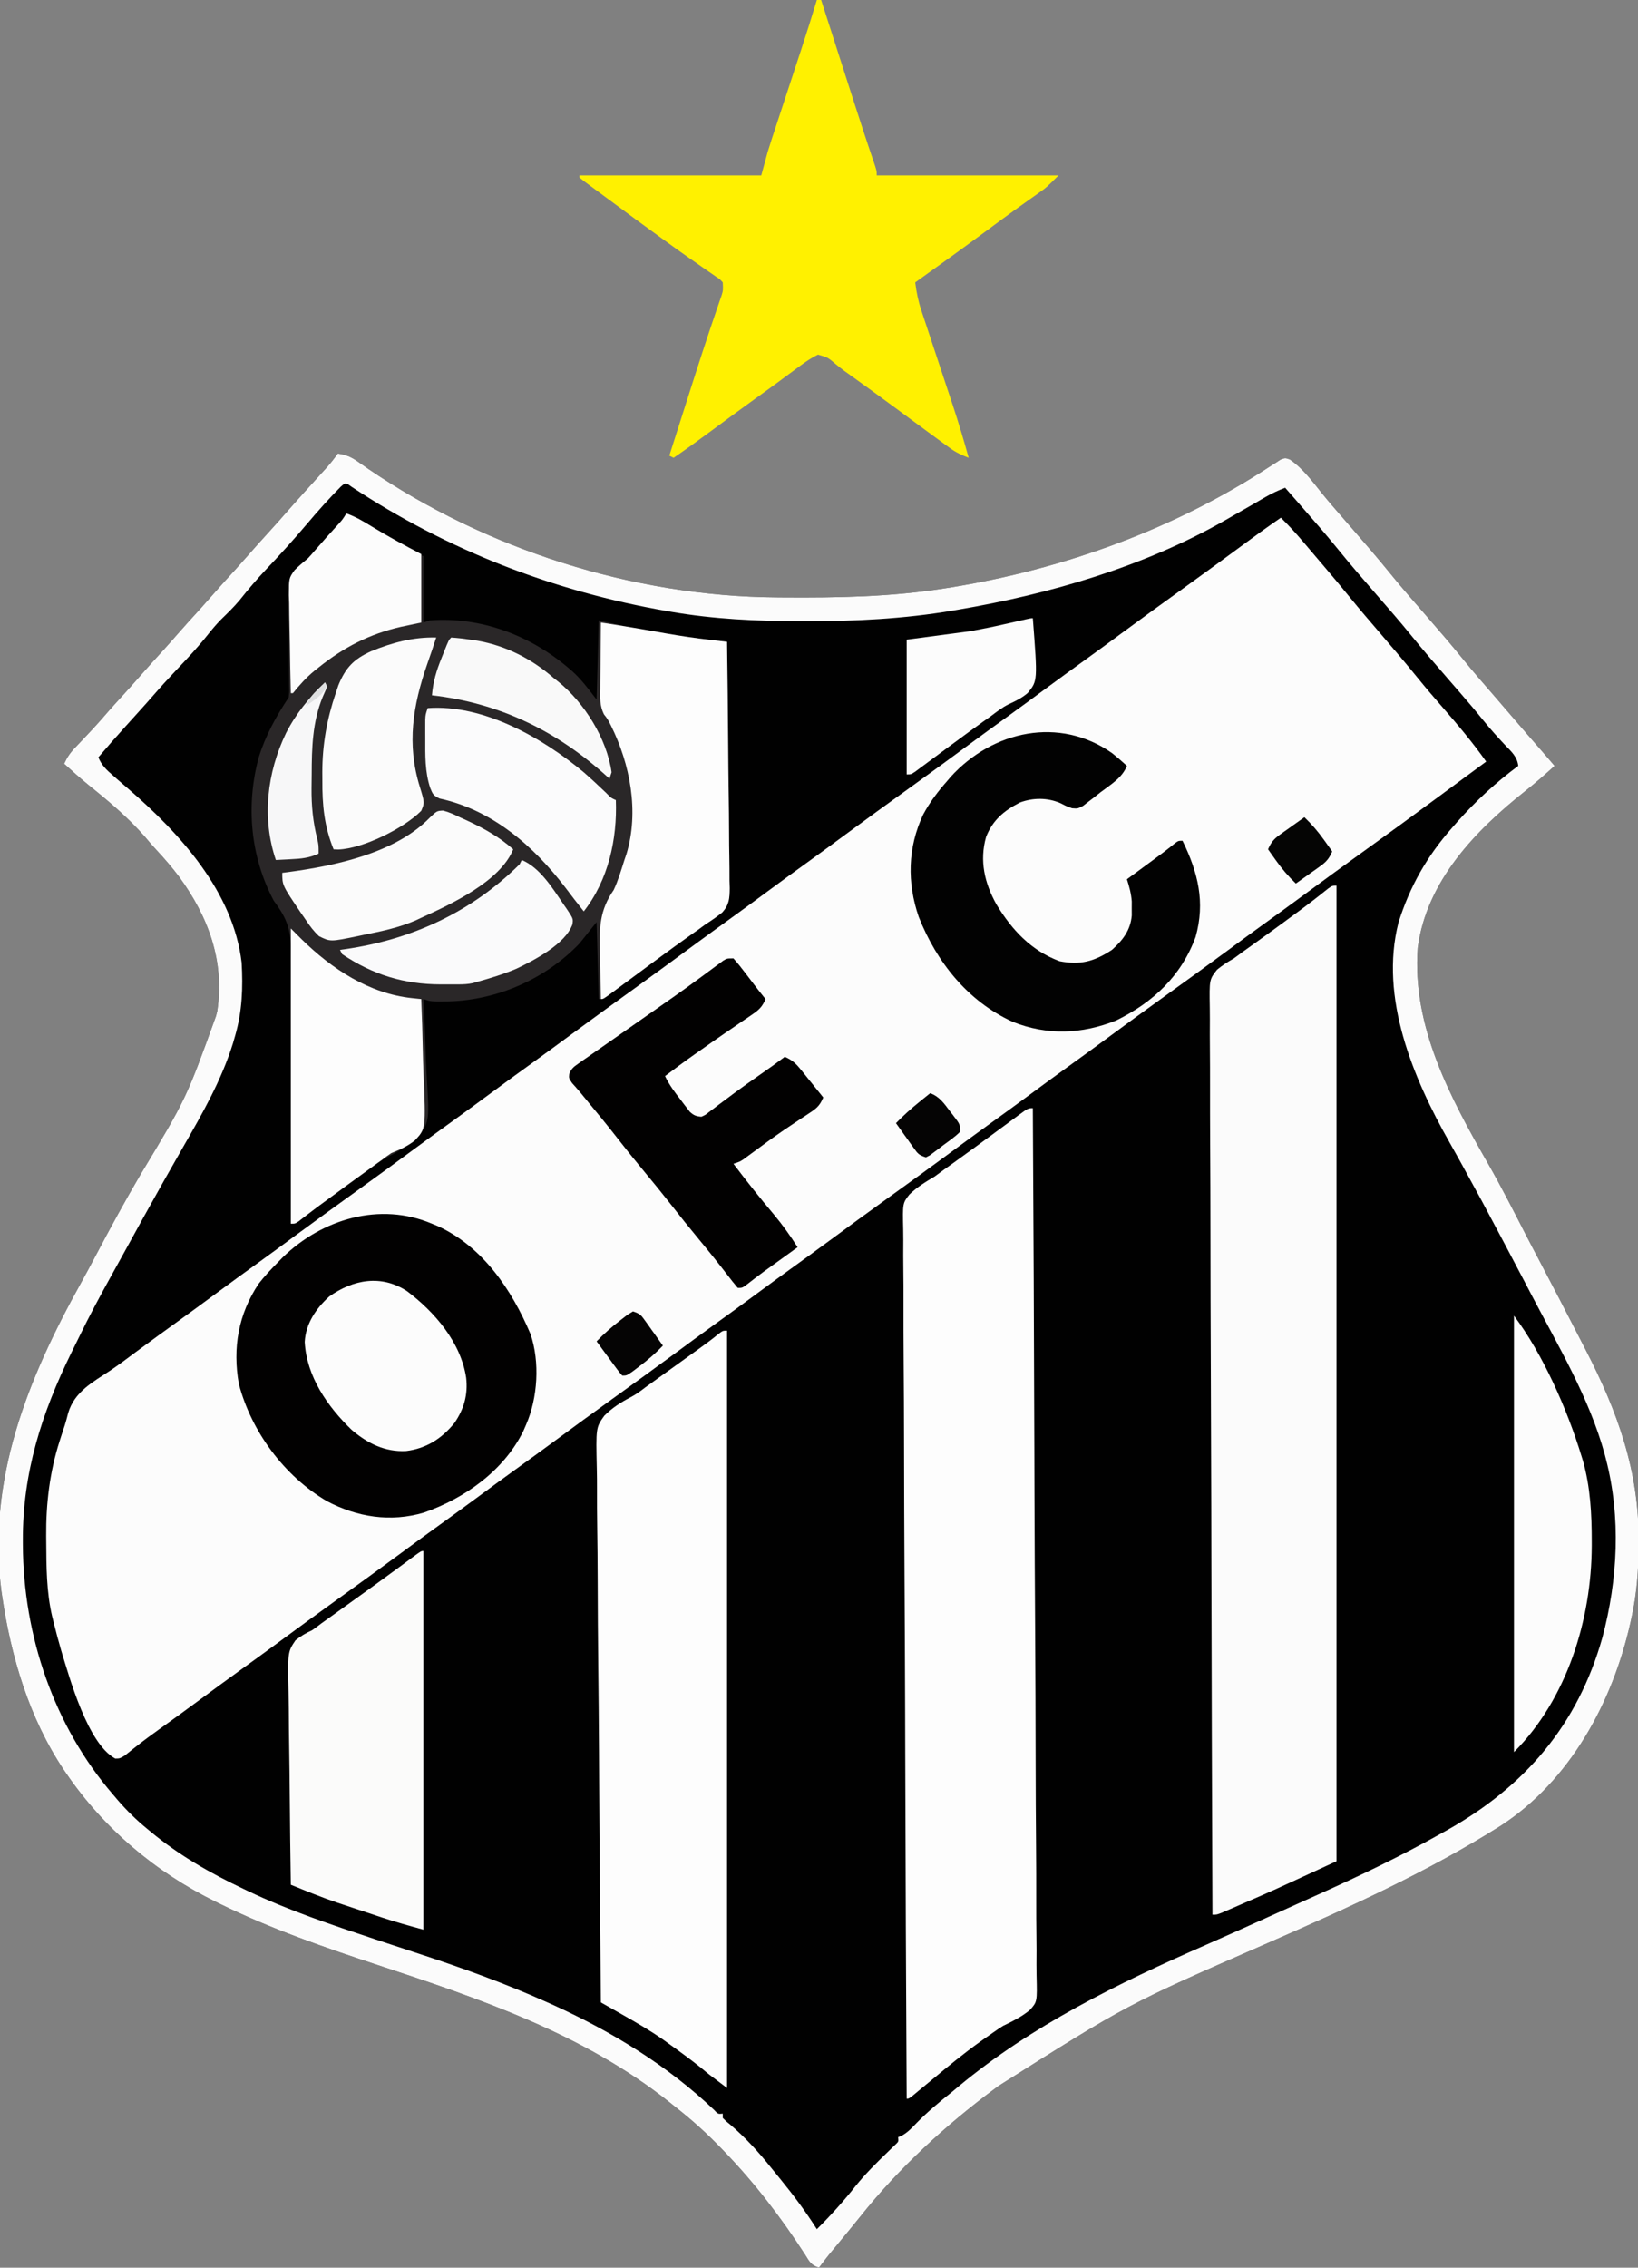
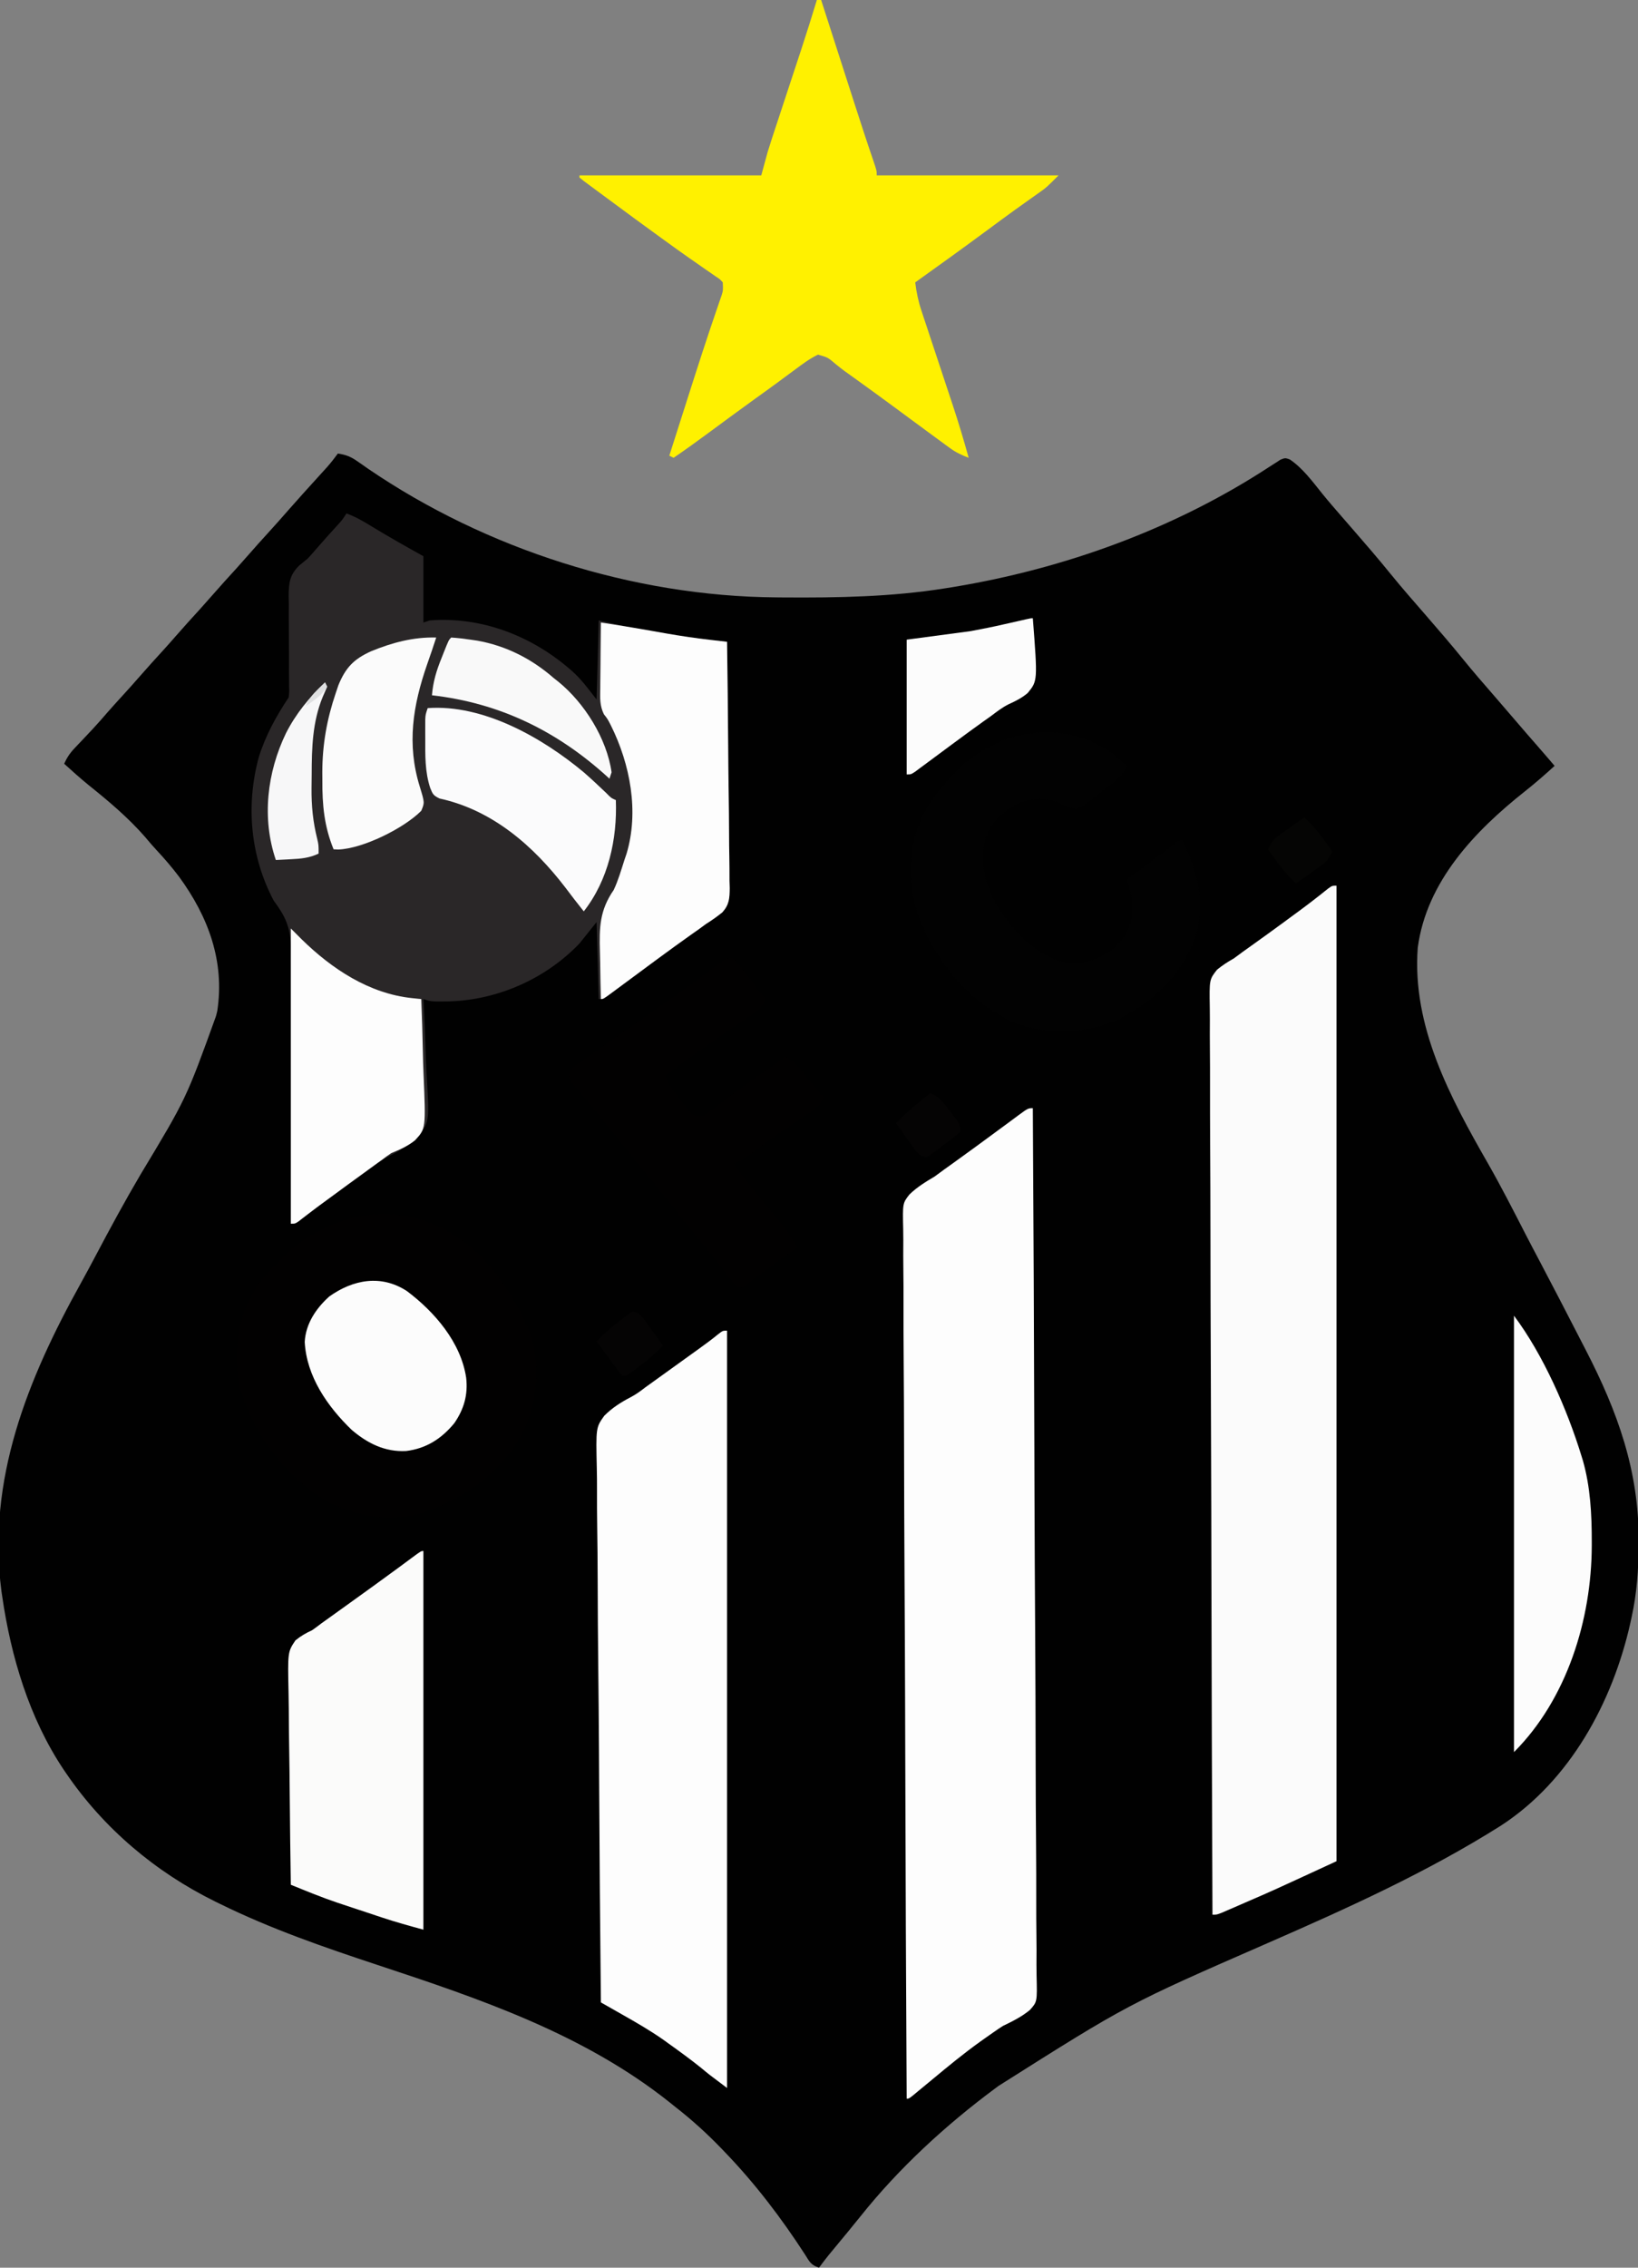
<svg xmlns="http://www.w3.org/2000/svg" version="1.1" width="766" height="1060">
  <rect width="100%" height="100%" fill="#808080" stroke="none" />
  <path d="M0 0 C3.727 0.555 6.137 1.495 9.203 3.668 C10.005 4.224 10.808 4.781 11.634 5.354 C12.497 5.959 13.361 6.564 14.25 7.188 C69.36 44.755 138.087 66.745 204.938 67.238 C206.044 67.248 207.151 67.258 208.291 67.268 C233.8 67.446 258.781 67.015 284 63 C285.181 62.813 286.363 62.626 287.58 62.433 C339.8 53.838 391.271 35.224 435.642 6.192 C436.548 5.615 437.454 5.039 438.387 4.445 C439.183 3.925 439.979 3.404 440.8 2.868 C443 2 443 2 445.188 2.763 C451.317 6.946 455.818 13.137 460.426 18.855 C463.31 22.409 466.307 25.861 469.312 29.312 C469.863 29.946 470.414 30.579 470.982 31.231 C472.101 32.518 473.221 33.804 474.34 35.09 C480.461 42.133 486.56 49.19 492.438 56.438 C497.592 62.783 502.974 68.925 508.34 75.09 C514.461 82.133 520.56 89.19 526.438 96.438 C531.052 102.118 535.847 107.63 540.652 113.148 C543.914 116.894 547.147 120.663 550.375 124.438 C554.047 128.729 557.736 133.004 561.465 137.246 C564.001 140.143 566.499 143.072 569 146 C564.461 150.122 559.88 154.143 555.062 157.938 C531.633 176.522 509.111 200.056 505 231 C502.252 267.751 520.135 300.942 537.895 331.933 C544.073 342.765 549.735 353.856 555.428 364.948 C557.57 369.105 559.75 373.242 561.938 377.375 C568.099 389.047 574.17 400.767 580.203 412.506 C581.339 414.714 582.476 416.921 583.617 419.127 C598.424 447.801 608.457 475.476 608.312 508.188 C608.31 508.859 608.308 509.531 608.306 510.224 C608.247 521.718 607.472 532.766 605 544 C604.801 544.912 604.603 545.823 604.398 546.762 C596.101 583.65 576.236 620.383 543.852 641.394 C509.298 663.199 472.066 679.985 434.721 696.308 C369.251 724.899 369.251 724.899 309 763 C308.201 763.59 308.201 763.59 307.386 764.193 C284.253 781.358 262.367 801.457 244.395 824 C240.586 828.772 236.675 833.46 232.783 838.164 C232.207 838.861 231.632 839.559 231.039 840.277 C230.269 841.209 230.269 841.209 229.483 842.16 C227.941 844.073 226.463 846.026 225 848 C221.128 846.709 220.6 845.23 218.438 841.812 C207.356 824.726 195.134 808.678 181 794 C180.247 793.214 180.247 793.214 179.479 792.413 C172.719 785.392 165.696 779.003 158 773 C157.016 772.211 156.033 771.422 155.02 770.609 C114.971 738.764 66.585 722.371 18.652 706.529 C-6.469 698.223 -31.204 689.686 -55 678 C-55.797 677.611 -56.594 677.222 -57.416 676.821 C-85.309 663.068 -109.44 642.714 -127 617 C-127.608 616.11 -127.608 616.11 -128.229 615.202 C-144.314 591.172 -152.892 562.381 -157 534 C-157.155 532.964 -157.155 532.964 -157.312 531.906 C-164.156 479.698 -145.095 432.661 -120.258 387.918 C-117.849 383.571 -115.499 379.196 -113.18 374.801 C-106.432 362.021 -99.57 349.365 -92.228 336.913 C-70.936 301.58 -70.936 301.58 -57 263 C-56.801 262.214 -56.603 261.427 -56.398 260.617 C-52.846 237.284 -60.602 216.531 -74.211 197.88 C-77.55 193.442 -81.147 189.276 -84.938 185.215 C-86.762 183.255 -88.476 181.246 -90.188 179.188 C-97.979 170.257 -107.22 162.469 -116.445 155.078 C-120.414 151.85 -124.21 148.434 -128 145 C-126.711 142.186 -125.337 140.067 -123.207 137.828 C-122.663 137.25 -122.119 136.673 -121.558 136.077 C-120.982 135.474 -120.406 134.871 -119.812 134.25 C-118.624 132.989 -117.437 131.727 -116.25 130.465 C-115.683 129.863 -115.116 129.261 -114.531 128.64 C-112.202 126.145 -109.968 123.572 -107.738 120.988 C-105.527 118.459 -103.264 115.981 -101 113.5 C-98.135 110.359 -95.288 107.209 -92.5 104 C-88.871 99.823 -85.135 95.745 -81.406 91.656 C-79.414 89.456 -77.447 87.24 -75.5 85 C-71.871 80.823 -68.135 76.745 -64.406 72.656 C-62.414 70.456 -60.447 68.24 -58.5 66 C-54.871 61.823 -51.135 57.745 -47.406 53.656 C-45.414 51.456 -43.447 49.24 -41.5 47 C-38.712 43.791 -35.865 40.641 -33 37.5 C-29.544 33.711 -26.135 29.889 -22.77 26.02 C-18.418 21.053 -13.97 16.17 -9.531 11.281 C-8.737 10.405 -7.943 9.528 -7.125 8.625 C-6.046 7.438 -6.046 7.438 -4.945 6.227 C-3.187 4.214 -1.569 2.161 0 0 Z " fill="#010101" transform="translate(158,212)" />
-   <path d="M0 0 C3.763 3.667 7.229 7.493 10.625 11.5 C11.144 12.109 11.664 12.719 12.198 13.347 C13.801 15.229 15.401 17.115 17 19 C17.97 20.139 18.94 21.279 19.91 22.418 C24.134 27.386 28.324 32.377 32.438 37.438 C36.849 42.856 41.393 48.153 45.949 53.449 C52.175 60.688 58.361 67.959 64.375 75.375 C67.997 79.828 71.729 84.173 75.5 88.5 C82.686 96.753 89.684 105.053 96 114 C94.837 114.857 93.674 115.714 92.512 116.57 C91.752 117.13 90.993 117.689 90.211 118.266 C88.505 119.523 86.798 120.78 85.092 122.037 C80.773 125.219 76.455 128.402 72.141 131.59 C60.742 140.009 49.273 148.327 37.771 156.604 C28.508 163.272 19.284 169.987 10.106 176.769 C4.025 181.258 -2.096 185.69 -8.23 190.105 C-13.681 194.034 -19.097 198.007 -24.5 202 C-34.354 209.28 -44.286 216.448 -54.229 223.604 C-63.492 230.272 -72.716 236.987 -81.894 243.769 C-87.975 248.258 -94.096 252.69 -100.23 257.105 C-105.681 261.034 -111.097 265.007 -116.5 269 C-123.377 274.082 -130.29 279.11 -137.23 284.105 C-142.681 288.034 -148.097 292.007 -153.5 296 C-163.354 303.28 -173.286 310.448 -183.229 317.604 C-192.492 324.272 -201.716 330.987 -210.894 337.769 C-216.975 342.258 -223.096 346.69 -229.23 351.105 C-234.681 355.034 -240.097 359.007 -245.5 363 C-252.377 368.082 -259.29 373.11 -266.23 378.105 C-271.681 382.034 -277.097 386.007 -282.5 390 C-292.354 397.28 -302.286 404.448 -312.229 411.604 C-321.492 418.272 -330.716 424.987 -339.894 431.769 C-345.975 436.258 -352.096 440.69 -358.23 445.105 C-363.681 449.034 -369.097 453.007 -374.5 457 C-381.377 462.082 -388.29 467.11 -395.23 472.105 C-400.681 476.034 -406.097 480.007 -411.5 484 C-421.354 491.28 -431.286 498.448 -441.229 505.604 C-450.492 512.272 -459.716 518.987 -468.894 525.769 C-474.975 530.258 -481.096 534.69 -487.23 539.105 C-493.481 543.611 -499.683 548.179 -505.879 552.759 C-512.116 557.363 -518.389 561.914 -524.692 566.426 C-528.06 568.844 -531.395 571.282 -534.652 573.848 C-535.478 574.493 -535.478 574.493 -536.321 575.151 C-537.761 576.285 -539.19 577.435 -540.617 578.586 C-543 580 -543 580 -545.117 580.012 C-558.002 573.088 -566.442 542.372 -570.399 529.438 C-571.705 524.985 -572.883 520.504 -574 516 C-574.273 514.912 -574.273 514.912 -574.552 513.803 C-577.313 502.166 -577.306 490.331 -577.375 478.438 C-577.383 477.661 -577.391 476.885 -577.399 476.085 C-577.518 460.909 -575.779 446.125 -571.125 431.625 C-570.857 430.788 -570.588 429.952 -570.312 429.09 C-569.78 427.452 -569.242 425.817 -568.698 424.184 C-568.102 422.321 -567.607 420.426 -567.133 418.527 C-564.159 408.54 -555.763 404.145 -547.507 398.688 C-543.406 395.926 -539.461 392.958 -535.5 390 C-528.626 384.914 -521.71 379.89 -514.77 374.895 C-509.319 370.966 -503.903 366.993 -498.5 363 C-491.623 357.918 -484.71 352.89 -477.77 347.895 C-472.319 343.966 -466.903 339.993 -461.5 336 C-451.646 328.72 -441.714 321.552 -431.771 314.396 C-422.508 307.728 -413.284 301.013 -404.106 294.231 C-398.025 289.742 -391.904 285.31 -385.77 280.895 C-380.319 276.966 -374.903 272.993 -369.5 269 C-362.623 263.918 -355.71 258.89 -348.77 253.895 C-343.319 249.966 -337.903 245.993 -332.5 242 C-322.646 234.72 -312.714 227.552 -302.771 220.396 C-293.508 213.728 -284.284 207.013 -275.106 200.231 C-269.025 195.742 -262.904 191.31 -256.77 186.895 C-251.319 182.966 -245.903 178.993 -240.5 175 C-233.623 169.918 -226.71 164.89 -219.77 159.895 C-214.319 155.966 -208.903 151.993 -203.5 148 C-193.646 140.72 -183.714 133.552 -173.771 126.396 C-164.508 119.728 -155.284 113.013 -146.106 106.231 C-140.025 101.742 -133.904 97.31 -127.77 92.895 C-122.319 88.966 -116.903 84.993 -111.5 81 C-104.623 75.918 -97.71 70.89 -90.77 65.895 C-85.319 61.966 -79.903 57.993 -74.5 54 C-64.646 46.72 -54.714 39.552 -44.771 32.396 C-35.332 25.601 -25.937 18.753 -16.585 11.84 C-11.116 7.804 -5.611 3.837 0 0 Z " fill="#FCFCFC" transform="translate(599,242)" />
  <path d="M0 0 C4.256 1.531 7.982 3.697 11.812 6.062 C19.767 10.911 27.863 15.464 36 20 C36 30.23 36 40.46 36 51 C36.99 50.67 37.98 50.34 39 50 C62.732 48.194 85.622 56.854 103.562 72 C104.11 72.462 104.657 72.923 105.221 73.399 C109.943 77.584 112.969 81.817 117 87 C117.33 74.79 117.66 62.58 118 50 C126.91 51.98 126.91 51.98 136 54 C141.685 54.951 147.361 55.861 153.062 56.688 C154.494 56.901 155.926 57.115 157.357 57.33 C162.809 58.14 168.256 58.93 173.735 59.532 C174.537 59.62 175.338 59.708 176.164 59.799 C176.77 59.865 177.376 59.932 178 60 C178.234 76.029 178.41 92.058 178.518 108.088 C178.57 115.532 178.64 122.975 178.754 130.418 C178.854 136.908 178.919 143.397 178.941 149.887 C178.954 153.322 178.984 156.755 179.057 160.19 C179.13 164.031 179.14 167.867 179.135 171.709 C179.171 172.84 179.207 173.97 179.244 175.135 C179.182 179.891 179.057 182.814 175.816 186.449 C173.293 188.49 170.744 190.272 168 192 C166.871 192.818 165.746 193.643 164.629 194.477 C163.617 195.186 162.605 195.895 161.562 196.625 C155.845 200.662 150.192 204.78 144.562 208.938 C143.762 209.528 142.962 210.118 142.137 210.726 C138.258 213.587 134.386 216.456 130.523 219.34 C129.486 220.111 129.486 220.111 128.427 220.897 C127.13 221.861 125.835 222.828 124.543 223.801 C120.226 227 120.226 227 118 227 C117.67 215.12 117.34 203.24 117 191 C114.36 194.3 111.72 197.6 109 201 C93.178 217.54 70.742 227.454 47.895 228.086 C39.557 228.186 39.557 228.186 36 227 C36.042 227.733 36.084 228.466 36.128 229.222 C36.511 236.191 36.799 243.157 36.984 250.135 C37.083 253.722 37.216 257.3 37.433 260.882 C38.793 283.883 38.793 283.883 34.22 290.624 C29.89 294.984 24.947 297.913 19.493 300.664 C15.347 302.886 11.685 305.737 7.938 308.562 C6.466 309.628 4.992 310.691 3.516 311.75 C2.782 312.279 2.047 312.807 1.291 313.352 C-0.291 314.49 -1.873 315.628 -3.455 316.766 C-5.11 317.956 -6.764 319.146 -8.418 320.338 C-9.97 321.456 -11.523 322.572 -13.076 323.688 C-16.081 325.852 -19.023 328.019 -21.887 330.371 C-24 332 -24 332 -26 332 C-25.999 331.289 -25.997 330.577 -25.996 329.844 C-25.967 312.499 -25.976 295.154 -26.028 277.809 C-26.053 269.42 -26.064 261.033 -26.045 252.644 C-26.028 245.329 -26.035 238.015 -26.072 230.7 C-26.091 226.83 -26.098 222.96 -26.075 219.09 C-26.053 215.44 -26.065 211.791 -26.102 208.14 C-26.113 206.178 -26.09 204.215 -26.066 202.253 C-26.201 193.27 -28.684 188.123 -34 181 C-44.943 160.334 -47.076 136.499 -41 114 C-37.83 103.82 -32.89 94.835 -27 86 C-26.726 83.449 -26.726 83.449 -26.808 80.554 C-26.814 79.439 -26.82 78.324 -26.826 77.175 C-26.846 75.365 -26.846 75.365 -26.867 73.52 C-26.866 70.968 -26.864 68.417 -26.859 65.865 C-26.859 61.84 -26.872 57.816 -26.921 53.792 C-26.96 49.908 -26.949 46.028 -26.93 42.145 C-26.955 40.948 -26.981 39.752 -27.008 38.52 C-26.938 32.428 -26.567 28.835 -22.157 24.421 C-20.779 23.271 -19.393 22.131 -18 21 C-16.829 19.731 -15.679 18.442 -14.562 17.125 C-11.088 13.082 -7.511 9.138 -3.918 5.199 C-1.875 2.952 -1.875 2.952 0 0 Z " fill="#2A2728" transform="translate(162,240)" />
-   <path d="M0 0 C3.727 0.555 6.137 1.495 9.203 3.668 C10.005 4.224 10.808 4.781 11.634 5.354 C12.497 5.959 13.361 6.564 14.25 7.188 C69.36 44.755 138.087 66.745 204.938 67.238 C206.044 67.248 207.151 67.258 208.291 67.268 C233.8 67.446 258.781 67.015 284 63 C285.181 62.813 286.363 62.626 287.58 62.433 C339.8 53.838 391.271 35.224 435.642 6.192 C436.548 5.615 437.454 5.039 438.387 4.445 C439.183 3.925 439.979 3.404 440.8 2.868 C443 2 443 2 445.188 2.763 C451.317 6.946 455.818 13.137 460.426 18.855 C463.31 22.409 466.307 25.861 469.312 29.312 C469.863 29.946 470.414 30.579 470.982 31.231 C472.101 32.518 473.221 33.804 474.34 35.09 C480.461 42.133 486.56 49.19 492.438 56.438 C497.592 62.783 502.974 68.925 508.34 75.09 C514.461 82.133 520.56 89.19 526.438 96.438 C531.052 102.118 535.847 107.63 540.652 113.148 C543.914 116.894 547.147 120.663 550.375 124.438 C554.047 128.729 557.736 133.004 561.465 137.246 C564.001 140.143 566.499 143.072 569 146 C564.461 150.122 559.88 154.143 555.062 157.938 C531.633 176.522 509.111 200.056 505 231 C502.252 267.751 520.135 300.942 537.895 331.933 C544.073 342.765 549.735 353.856 555.428 364.948 C557.57 369.105 559.75 373.242 561.938 377.375 C568.099 389.047 574.17 400.767 580.203 412.506 C581.339 414.714 582.476 416.921 583.617 419.127 C598.424 447.801 608.457 475.476 608.312 508.188 C608.31 508.859 608.308 509.531 608.306 510.224 C608.247 521.718 607.472 532.766 605 544 C604.801 544.912 604.603 545.823 604.398 546.762 C596.101 583.65 576.236 620.383 543.852 641.394 C509.298 663.199 472.066 679.985 434.721 696.308 C369.251 724.899 369.251 724.899 309 763 C308.201 763.59 308.201 763.59 307.386 764.193 C284.253 781.358 262.367 801.457 244.395 824 C240.586 828.772 236.675 833.46 232.783 838.164 C232.207 838.861 231.632 839.559 231.039 840.277 C230.269 841.209 230.269 841.209 229.483 842.16 C227.941 844.073 226.463 846.026 225 848 C221.128 846.709 220.6 845.23 218.438 841.812 C207.356 824.726 195.134 808.678 181 794 C180.247 793.214 180.247 793.214 179.479 792.413 C172.719 785.392 165.696 779.003 158 773 C157.016 772.211 156.033 771.422 155.02 770.609 C114.971 738.764 66.585 722.371 18.652 706.529 C-6.469 698.223 -31.204 689.686 -55 678 C-55.797 677.611 -56.594 677.222 -57.416 676.821 C-85.309 663.068 -109.44 642.714 -127 617 C-127.608 616.11 -127.608 616.11 -128.229 615.202 C-144.314 591.172 -152.892 562.381 -157 534 C-157.155 532.964 -157.155 532.964 -157.312 531.906 C-164.156 479.698 -145.095 432.661 -120.258 387.918 C-117.849 383.571 -115.499 379.196 -113.18 374.801 C-106.432 362.021 -99.57 349.365 -92.228 336.913 C-70.936 301.58 -70.936 301.58 -57 263 C-56.801 262.214 -56.603 261.427 -56.398 260.617 C-52.846 237.284 -60.602 216.531 -74.211 197.88 C-77.55 193.442 -81.147 189.276 -84.938 185.215 C-86.762 183.255 -88.476 181.246 -90.188 179.188 C-97.979 170.257 -107.22 162.469 -116.445 155.078 C-120.414 151.85 -124.21 148.434 -128 145 C-126.711 142.186 -125.337 140.067 -123.207 137.828 C-122.663 137.25 -122.119 136.673 -121.558 136.077 C-120.982 135.474 -120.406 134.871 -119.812 134.25 C-118.624 132.989 -117.437 131.727 -116.25 130.465 C-115.683 129.863 -115.116 129.261 -114.531 128.64 C-112.202 126.145 -109.968 123.572 -107.738 120.988 C-105.527 118.459 -103.264 115.981 -101 113.5 C-98.135 110.359 -95.288 107.209 -92.5 104 C-88.871 99.823 -85.135 95.745 -81.406 91.656 C-79.414 89.456 -77.447 87.24 -75.5 85 C-71.871 80.823 -68.135 76.745 -64.406 72.656 C-62.414 70.456 -60.447 68.24 -58.5 66 C-54.871 61.823 -51.135 57.745 -47.406 53.656 C-45.414 51.456 -43.447 49.24 -41.5 47 C-38.712 43.791 -35.865 40.641 -33 37.5 C-29.544 33.711 -26.135 29.889 -22.77 26.02 C-18.418 21.053 -13.97 16.17 -9.531 11.281 C-8.737 10.405 -7.943 9.528 -7.125 8.625 C-6.046 7.438 -6.046 7.438 -4.945 6.227 C-3.187 4.214 -1.569 2.161 0 0 Z M1.398 15.469 C-4.219 21.108 -9.446 26.974 -14.578 33.055 C-20.729 40.318 -27.076 47.33 -33.629 54.233 C-37.985 58.845 -42.01 63.594 -45.961 68.559 C-48.695 71.832 -51.722 74.742 -54.773 77.715 C-57.058 80.06 -59.087 82.501 -61.125 85.062 C-65.638 90.704 -70.529 95.935 -75.508 101.166 C-79.244 105.096 -82.874 109.094 -86.428 113.19 C-88.384 115.442 -90.376 117.661 -92.375 119.875 C-93.132 120.714 -93.888 121.553 -94.668 122.418 C-96.233 124.15 -97.798 125.882 -99.363 127.613 C-103.644 132.354 -107.869 137.128 -112 142 C-110.489 145.677 -108.351 147.719 -105.375 150.312 C-104.558 151.031 -103.74 151.749 -102.898 152.488 C-101.332 153.845 -99.765 155.201 -98.192 156.55 C-73.988 177.453 -48.871 204.825 -45 238 C-44.334 249.635 -44.74 260.748 -48 272 C-48.34 273.186 -48.681 274.372 -49.031 275.594 C-54.415 292.911 -63.302 308.404 -72.308 324.055 C-74.996 328.733 -77.656 333.428 -80.312 338.125 C-80.839 339.056 -81.366 339.986 -81.908 340.945 C-88.083 351.88 -94.136 362.882 -100.185 373.886 C-102.174 377.504 -104.173 381.118 -106.18 384.727 C-111.308 393.963 -116.287 403.241 -120.902 412.746 C-122.154 415.316 -123.423 417.876 -124.691 420.438 C-138.476 448.5 -147.453 476.525 -147.312 508.125 C-147.31 508.795 -147.308 509.466 -147.306 510.156 C-147.089 552.464 -132.84 594.835 -105 627 C-104.319 627.803 -103.639 628.606 -102.938 629.434 C-98.628 634.425 -94.103 638.83 -89 643 C-88.513 643.405 -88.026 643.81 -87.524 644.227 C-74.14 655.306 -59.666 663.579 -44 671 C-43.348 671.313 -42.696 671.625 -42.025 671.947 C-22.991 681.007 -2.946 687.722 17.031 694.355 C18.193 694.741 19.355 695.127 20.552 695.525 C26.376 697.455 32.202 699.375 38.034 701.279 C58.261 707.914 78.32 715.145 97.75 723.875 C98.859 724.373 99.969 724.87 101.112 725.383 C128.239 737.741 154.193 753.548 175.855 774.164 C177.783 776.217 177.783 776.217 180 776 C180 776.66 180 777.32 180 778 C181.551 779.569 181.551 779.569 183.562 781.188 C190.757 787.334 196.792 793.979 202.696 801.375 C204.107 803.133 205.533 804.877 206.961 806.621 C213.102 814.158 218.793 821.776 224 830 C230.456 823.612 236.495 816.94 242.125 809.812 C246.713 804.104 251.855 799.03 257.124 793.95 C257.754 793.336 258.385 792.722 259.035 792.09 C259.606 791.542 260.177 790.994 260.766 790.429 C262.218 789.062 262.218 789.062 262 787 C262.566 786.764 263.132 786.528 263.715 786.285 C266.523 784.706 268.344 782.773 270.562 780.438 C275.731 775.171 281.233 770.588 287 766 C288.064 765.113 289.127 764.223 290.188 763.332 C324.423 734.832 365.137 714.933 405.708 697.202 C415.171 693.061 424.584 688.81 434 684.562 C435.616 683.834 437.232 683.106 438.848 682.378 C441.195 681.321 443.541 680.264 445.887 679.206 C450.013 677.345 454.14 675.487 458.268 673.634 C477.941 664.798 497.19 655.575 516 645 C516.87 644.513 517.741 644.026 518.637 643.525 C555.243 622.985 579.854 594.176 591.339 553.483 C598.549 526.4 600.098 497.275 593 470 C592.807 469.256 592.614 468.513 592.415 467.747 C585.235 441.427 570.514 416.871 557.945 392.81 C557.121 391.232 556.299 389.654 555.477 388.075 C552.677 382.703 549.844 377.349 547 372 C546.071 370.248 545.142 368.497 544.213 366.745 C535.015 349.398 535.015 349.398 525.562 332.188 C524.78 330.781 523.997 329.375 523.215 327.969 C522.119 326.001 521.02 324.036 519.907 322.078 C502.833 291.984 487.025 254.388 495.969 219.316 C501.194 202.511 509.339 188.215 521 175 C521.766 174.125 522.531 173.249 523.32 172.348 C532.083 162.472 541.367 153.869 552 146 C551.517 141.746 548.845 139.37 546 136.438 C542.399 132.621 538.919 128.777 535.625 124.688 C532.067 120.273 528.409 115.964 524.688 111.688 C524.136 111.054 523.585 110.42 523.017 109.767 C521.898 108.481 520.779 107.195 519.66 105.91 C513.539 98.867 507.44 91.81 501.562 84.562 C496.408 78.217 491.026 72.075 485.66 65.91 C479.539 58.867 473.44 51.81 467.562 44.562 C461.878 37.563 455.932 30.79 450 24 C449.212 23.098 448.425 22.195 447.613 21.266 C446.077 19.509 444.54 17.753 443 16 C439.66 17.269 436.6 18.704 433.516 20.504 C432.673 20.992 431.83 21.481 430.961 21.984 C429.619 22.765 429.619 22.765 428.25 23.562 C425.385 25.207 422.517 26.846 419.649 28.485 C418.051 29.399 416.454 30.315 414.858 31.233 C376.954 52.901 332.796 65.7 290 73 C289.186 73.14 288.373 73.281 287.535 73.425 C264.866 77.269 242.154 78.416 219.188 78.375 C217.99 78.374 216.793 78.373 215.56 78.372 C195.461 78.324 175.817 77.411 156 74 C155.295 73.879 154.59 73.758 153.864 73.633 C100.842 64.389 51.24 45.21 6.316 15.477 C3.635 13.511 3.635 13.511 1.398 15.469 Z " fill="#FBFBFB" transform="translate(158,212)" />
  <path d="M0 0 C0 150.48 0 300.96 0 456 C-30.345 470.005 -30.345 470.005 -42.5 475.25 C-43.81 475.821 -45.12 476.393 -46.43 476.965 C-47.672 477.503 -48.914 478.041 -50.156 478.578 C-51.778 479.281 -51.778 479.281 -53.432 479.997 C-56 481 -56 481 -58 481 C-58.229 425.21 -58.405 369.421 -58.511 313.631 C-58.523 307.046 -58.536 300.462 -58.549 293.878 C-58.552 292.568 -58.555 291.257 -58.557 289.906 C-58.601 268.672 -58.68 247.439 -58.772 226.205 C-58.865 204.423 -58.921 182.641 -58.941 160.858 C-58.955 147.413 -58.998 133.969 -59.079 120.524 C-59.132 111.309 -59.148 102.095 -59.135 92.879 C-59.129 87.56 -59.139 82.241 -59.192 76.921 C-59.241 72.051 -59.243 67.183 -59.209 62.313 C-59.205 60.551 -59.217 58.789 -59.249 57.027 C-59.469 43.873 -59.469 43.873 -55.843 39.25 C-53.318 37.198 -50.833 35.589 -48 34 C-46.572 32.973 -45.154 31.932 -43.754 30.867 C-42.358 29.867 -40.961 28.87 -39.562 27.875 C-38.002 26.756 -36.442 25.636 -34.883 24.516 C-34.085 23.943 -33.288 23.37 -32.466 22.779 C-28.271 19.753 -24.103 16.691 -19.938 13.625 C-19.177 13.067 -18.417 12.508 -17.633 11.933 C-12.956 8.486 -8.373 4.946 -3.85 1.298 C-2 0 -2 0 0 0 Z " fill="#FBFBFB" transform="translate(625,414)" />
  <path d="M0 0 C0.32 53.352 0.567 106.704 0.715 160.057 C0.732 166.354 0.751 172.652 0.769 178.949 C0.773 180.203 0.776 181.456 0.78 182.748 C0.841 203.054 0.951 223.359 1.08 243.664 C1.211 264.496 1.289 285.327 1.317 306.159 C1.336 319.017 1.397 331.872 1.511 344.729 C1.585 353.543 1.607 362.356 1.589 371.17 C1.58 376.257 1.594 381.342 1.669 386.429 C1.737 391.089 1.74 395.744 1.693 400.403 C1.687 402.087 1.704 403.772 1.748 405.455 C2.05 417.712 2.05 417.712 -1.381 421.542 C-5.232 424.728 -9.523 426.833 -14 429 C-15.529 429.984 -17.044 430.99 -18.523 432.047 C-19.483 432.715 -19.483 432.715 -20.462 433.397 C-21.094 433.844 -21.725 434.29 -22.375 434.75 C-23.077 435.246 -23.779 435.742 -24.502 436.253 C-32.285 441.821 -39.648 447.882 -47 454 C-49.143 455.774 -51.289 457.544 -53.438 459.312 C-54.735 460.39 -54.735 460.39 -56.059 461.488 C-58 463 -58 463 -59 463 C-59.298 409.537 -59.527 356.075 -59.664 302.612 C-59.68 296.301 -59.697 289.99 -59.714 283.679 C-59.718 282.422 -59.721 281.166 -59.724 279.871 C-59.781 259.524 -59.884 239.178 -60.003 218.831 C-60.125 197.956 -60.197 177.08 -60.223 156.204 C-60.241 143.321 -60.297 130.439 -60.403 117.556 C-60.472 108.723 -60.492 99.891 -60.476 91.058 C-60.467 85.96 -60.48 80.864 -60.55 75.767 C-60.613 71.097 -60.616 66.431 -60.572 61.762 C-60.566 60.075 -60.583 58.388 -60.623 56.702 C-60.903 44.447 -60.903 44.447 -57.723 40.358 C-54.205 36.934 -50.209 34.485 -46 32 C-44.474 30.909 -42.957 29.804 -41.461 28.672 C-40.1 27.696 -38.738 26.722 -37.375 25.75 C-30.026 20.477 -22.728 15.137 -15.457 9.757 C-13.307 8.168 -11.154 6.584 -9 5 C-8.329 4.5 -7.658 4 -6.966 3.484 C-2.225 0 -2.225 0 0 0 Z " fill="#FDFDFD" transform="translate(483,518)" />
  <path d="M0 0 C0 116.82 0 233.64 0 354 C-8.558 347.581 -8.558 347.581 -12.25 344.5 C-17.15 340.58 -22.201 336.89 -27.312 333.25 C-28.051 332.714 -28.789 332.179 -29.55 331.627 C-35.763 327.25 -42.272 323.5 -48.88 319.753 C-49.854 319.198 -50.828 318.644 -51.832 318.073 C-54.22 316.713 -56.61 315.356 -59 314 C-59.367 279.553 -59.648 245.107 -59.817 210.659 C-59.837 206.589 -59.858 202.519 -59.879 198.448 C-59.883 197.638 -59.887 196.828 -59.892 195.993 C-59.961 182.886 -60.087 169.781 -60.234 156.675 C-60.384 143.219 -60.473 129.763 -60.505 116.306 C-60.527 108.007 -60.596 99.711 -60.727 91.413 C-60.811 85.716 -60.837 80.021 -60.816 74.324 C-60.806 71.039 -60.83 67.761 -60.907 64.477 C-61.338 45.281 -61.338 45.281 -57.421 39.783 C-53.704 36.046 -49.527 33.399 -44.864 30.989 C-42.438 29.702 -40.302 28.12 -38.133 26.441 C-36.798 25.48 -35.462 24.521 -34.125 23.562 C-33.395 23.037 -32.664 22.511 -31.911 21.969 C-29.609 20.311 -27.304 18.656 -25 17 C-21.728 14.648 -18.457 12.293 -15.188 9.938 C-14.441 9.401 -13.694 8.865 -12.924 8.313 C-9.919 6.148 -6.977 3.981 -4.113 1.629 C-2 0 -2 0 0 0 Z " fill="#FDFDFD" transform="translate(340,622)" />
  <path d="M0 0 C0.66 0 1.32 0 2 0 C2.237 0.737 2.474 1.474 2.719 2.233 C4.982 9.262 7.247 16.29 9.512 23.319 C10.676 26.93 11.84 30.541 13.002 34.153 C14.347 38.329 15.693 42.504 17.039 46.68 C17.257 47.356 17.475 48.032 17.7 48.729 C20.536 57.527 23.397 66.316 26.395 75.06 C28 79.789 28 79.789 28 82 C56.05 82 84.1 82 113 82 C107.379 87.621 107.379 87.621 104.242 89.84 C103.544 90.338 102.846 90.836 102.127 91.35 C101.384 91.874 100.641 92.398 99.875 92.938 C98.257 94.092 96.64 95.247 95.023 96.402 C94.193 96.995 93.362 97.588 92.507 98.199 C88.477 101.095 84.489 104.047 80.5 107 C69.078 115.441 57.562 123.752 46 132 C46.563 136.592 47.427 140.784 48.886 145.172 C49.273 146.348 49.661 147.523 50.06 148.734 C50.484 150.001 50.908 151.268 51.332 152.535 C51.77 153.859 52.207 155.183 52.644 156.507 C53.793 159.987 54.949 163.465 56.107 166.942 C57.95 172.479 59.784 178.02 61.616 183.561 C62.249 185.473 62.886 187.383 63.523 189.293 C66.235 197.476 68.696 205.695 71 214 C67.77 212.744 65.04 211.505 62.242 209.453 C61.544 208.945 60.846 208.437 60.127 207.914 C59.384 207.365 58.641 206.816 57.875 206.25 C57.088 205.675 56.301 205.1 55.49 204.508 C52.989 202.678 50.494 200.84 48 199 C46.409 197.828 44.818 196.656 43.227 195.484 C40.861 193.741 38.496 191.997 36.133 190.251 C29.834 185.6 23.497 181.005 17.137 176.438 C16.104 175.695 16.104 175.695 15.051 174.938 C14.381 174.461 13.712 173.984 13.022 173.492 C11.613 172.452 10.234 171.37 8.88 170.258 C5.117 167.054 5.117 167.054 0.512 165.766 C-3.375 167.676 -6.732 170.153 -10.188 172.75 C-11.807 173.944 -13.427 175.138 -15.047 176.332 C-15.871 176.944 -16.696 177.556 -17.545 178.186 C-21.316 180.973 -25.129 183.702 -28.938 186.438 C-36.136 191.626 -43.28 196.886 -50.415 202.16 C-55.884 206.196 -61.389 210.163 -67 214 C-67.66 213.67 -68.32 213.34 -69 213 C-66.524 205.228 -64.044 197.458 -61.562 189.688 C-61.198 188.546 -60.834 187.404 -60.458 186.228 C-55.889 171.916 -51.306 157.614 -46.389 143.417 C-46.065 142.467 -45.74 141.517 -45.406 140.539 C-45.131 139.747 -44.856 138.955 -44.572 138.139 C-43.828 135.725 -43.828 135.725 -44 132 C-45.364 130.462 -45.364 130.462 -47.305 129.223 C-48.024 128.716 -48.743 128.21 -49.484 127.688 C-50.273 127.151 -51.062 126.615 -51.875 126.062 C-53.541 124.896 -55.206 123.729 -56.871 122.562 C-57.727 121.97 -58.583 121.377 -59.464 120.766 C-63.323 118.079 -67.13 115.322 -70.938 112.562 C-71.672 112.032 -72.406 111.502 -73.162 110.956 C-81.1 105.221 -88.987 99.415 -96.857 93.586 C-98.857 92.106 -100.86 90.629 -102.863 89.152 C-103.972 88.331 -105.08 87.509 -106.188 86.688 C-107.13 85.99 -108.072 85.293 -109.043 84.574 C-109.689 84.055 -110.335 83.535 -111 83 C-111 82.67 -111 82.34 -111 82 C-82.95 82 -54.9 82 -26 82 C-25.01 78.37 -24.02 74.74 -23 71 C-22.347 68.871 -21.676 66.748 -20.979 64.633 C-20.428 62.956 -20.428 62.956 -19.866 61.244 C-19.478 60.073 -19.091 58.902 -18.691 57.695 C-18.068 55.798 -17.444 53.901 -16.821 52.004 C-15.955 49.374 -15.087 46.745 -14.219 44.116 C-12.704 39.524 -11.192 34.93 -9.681 30.337 C-8.88 27.902 -8.077 25.468 -7.273 23.034 C-4.754 15.384 -2.341 7.706 0 0 Z " fill="#FFF100" transform="translate(382,0)" />
  <path d="M0 0 C1.317 0.543 1.317 0.543 2.66 1.098 C23.769 10.722 37.333 30.91 46.098 51.59 C50.539 64.667 49.487 81.496 44 94 C43.599 94.927 43.198 95.854 42.785 96.809 C33.684 115.406 15.372 128.352 -3.703 135.02 C-19.312 139.662 -35.017 137.184 -49.195 129.652 C-69.113 117.918 -84.438 97.188 -90.305 74.906 C-93.29 58.135 -90.556 42.28 -81 28 C-78.205 24.443 -75.192 21.203 -72 18 C-71.261 17.238 -70.523 16.476 -69.762 15.691 C-51.278 -2.233 -24.354 -10.302 0 0 Z " fill="#020101" transform="translate(202,572)" />
  <path d="M0 0 C0 58.41 0 116.82 0 177 C-6.553 175.213 -12.996 173.438 -19.422 171.293 C-20.544 170.921 -20.544 170.921 -21.688 170.542 C-23.255 170.022 -24.821 169.5 -26.387 168.976 C-28.73 168.194 -31.076 167.42 -33.422 166.646 C-34.964 166.133 -36.505 165.62 -38.047 165.105 C-38.722 164.883 -39.398 164.661 -40.094 164.432 C-47.516 161.936 -54.746 158.942 -62 156 C-62.234 141.666 -62.409 127.332 -62.518 112.997 C-62.57 106.34 -62.641 99.684 -62.754 93.028 C-62.863 86.602 -62.923 80.178 -62.949 73.751 C-62.967 71.301 -63.003 68.852 -63.057 66.403 C-63.464 47.196 -63.464 47.196 -59.858 41.787 C-57.303 39.71 -54.98 38.366 -52 37 C-50.551 35.974 -49.12 34.922 -47.719 33.832 C-46.314 32.823 -44.908 31.816 -43.5 30.812 C-41.931 29.686 -40.362 28.56 -38.793 27.434 C-38.001 26.866 -37.208 26.299 -36.392 25.714 C-32.526 22.943 -28.669 20.16 -24.812 17.375 C-24.075 16.843 -23.338 16.312 -22.578 15.764 C-18.896 13.106 -15.225 10.435 -11.57 7.738 C-10.873 7.224 -10.176 6.71 -9.458 6.18 C-8.139 5.205 -6.821 4.229 -5.505 3.25 C-1.109 0 -1.109 0 0 0 Z " fill="#FBFBFA" transform="translate(198,725)" />
  <path d="M0 0 C2.431 1.921 4.71 3.909 7 6 C4.686 11.705 -0.564 14.69 -5.312 18.312 C-6.263 19.066 -7.214 19.819 -8.193 20.596 C-9.116 21.303 -10.038 22.01 -10.988 22.738 C-11.829 23.388 -12.67 24.038 -13.536 24.708 C-16 26 -16 26 -18.622 25.802 C-21 25 -21 25 -24.062 23.438 C-30.158 20.793 -36.811 20.832 -43.008 23.102 C-50.455 26.896 -55.813 31.37 -58.875 39.25 C-61.986 50.362 -59.604 60.758 -54.025 70.746 C-46.706 82.794 -37.82 92.317 -24.5 97.312 C-14.824 99.213 -8.352 97.487 0 92 C5.075 87.48 8.669 82.85 9.266 75.914 C9.258 74.286 9.258 74.286 9.25 72.625 C9.255 71.545 9.26 70.465 9.266 69.352 C8.97 65.617 8.136 62.56 7 59 C7.549 58.597 8.099 58.194 8.665 57.778 C11.173 55.937 13.68 54.093 16.188 52.25 C17.052 51.616 17.916 50.982 18.807 50.328 C22.256 47.791 25.678 45.265 28.988 42.547 C31 41 31 41 33 41 C40.224 55.763 43.723 69.705 39.109 85.984 C32.409 104.198 19.256 116.515 2 125 C-14.041 131.412 -30.233 132.071 -46.363 125.664 C-67.361 116.088 -81.97 97.768 -90.348 76.594 C-95.87 60.6 -95.545 44.244 -88.312 28.812 C-85.192 22.958 -81.39 17.954 -77 13 C-76.492 12.398 -75.984 11.796 -75.461 11.176 C-55.72 -10.539 -24.572 -17.255 0 0 Z " fill="#020202" transform="translate(520,352)" />
  <path d="M0 0 C10.31 1.539 20.573 3.299 30.832 5.145 C37.534 6.323 44.212 7.306 50.972 8.076 C52.137 8.211 52.137 8.211 53.326 8.349 C55.217 8.567 57.108 8.784 59 9 C59.234 25.029 59.41 41.058 59.518 57.088 C59.57 64.532 59.64 71.975 59.754 79.418 C59.854 85.908 59.919 92.397 59.941 98.887 C59.954 102.322 59.984 105.755 60.057 109.19 C60.13 113.031 60.14 116.867 60.135 120.709 C60.171 121.84 60.207 122.97 60.244 124.135 C60.182 128.891 60.057 131.814 56.816 135.449 C54.293 137.49 51.744 139.272 49 141 C47.871 141.818 46.746 142.643 45.629 143.477 C44.617 144.186 43.605 144.895 42.562 145.625 C36.845 149.662 31.192 153.779 25.562 157.938 C24.763 158.528 23.963 159.118 23.139 159.726 C19.993 162.048 16.848 164.372 13.706 166.699 C11.597 168.259 9.486 169.817 7.375 171.375 C6.425 172.081 6.425 172.081 5.455 172.801 C1.113 176 1.113 176 0 176 C-0.15 170.505 -0.258 165.011 -0.33 159.514 C-0.36 157.649 -0.4 155.784 -0.453 153.92 C-0.761 142.618 -0.637 134.586 6 125 C8.107 120.515 9.495 115.712 11 111 C11.322 110.058 11.645 109.115 11.977 108.145 C17.94 88.388 13.685 66.185 4.684 48.102 C3.143 45.083 3.143 45.083 1.413 42.884 C-0.585 38.806 -0.375 35.24 -0.293 30.762 C-0.289 29.881 -0.284 29 -0.28 28.093 C-0.263 25.291 -0.226 22.489 -0.188 19.688 C-0.172 17.783 -0.159 15.879 -0.146 13.975 C-0.113 9.316 -0.062 4.658 0 0 Z " fill="#FDFDFD" transform="translate(281,291)" />
  <path d="M0 0 C1.939 2.188 3.694 4.352 5.438 6.688 C6.394 7.941 7.351 9.195 8.309 10.449 C8.991 11.353 8.991 11.353 9.687 12.275 C11.418 14.549 13.203 16.778 15 19 C13.589 22.4 12.054 23.972 9.027 26.031 C8.218 26.589 7.409 27.146 6.575 27.721 C5.705 28.308 4.834 28.895 3.938 29.5 C2.118 30.75 0.299 32 -1.52 33.25 C-2.437 33.876 -3.354 34.503 -4.299 35.148 C-8.308 37.897 -12.281 40.695 -16.25 43.5 C-16.915 43.967 -17.58 44.435 -18.266 44.916 C-22.911 48.19 -27.47 51.569 -32 55 C-30.029 59.161 -27.441 62.568 -24.625 66.188 C-24.143 66.829 -23.661 67.47 -23.164 68.131 C-22.69 68.741 -22.215 69.352 -21.727 69.98 C-21.299 70.536 -20.872 71.092 -20.432 71.665 C-18.616 73.358 -17.474 73.801 -15 74 C-13.078 73.143 -13.078 73.143 -11.27 71.676 C-10.557 71.147 -9.844 70.618 -9.11 70.074 C-8.352 69.493 -7.594 68.911 -6.812 68.312 C-5.203 67.112 -3.592 65.913 -1.98 64.715 C-1.159 64.099 -0.337 63.482 0.51 62.847 C4.414 59.951 8.393 57.163 12.375 54.375 C18.244 50.266 18.244 50.266 24 46 C27.358 47.421 29.175 49.088 31.453 51.914 C32.072 52.675 32.691 53.435 33.328 54.219 C34.279 55.41 34.279 55.41 35.25 56.625 C36.225 57.828 36.225 57.828 37.219 59.055 C38.819 61.031 40.412 63.013 42 65 C40.621 68.281 39.243 69.831 36.281 71.777 C35.522 72.285 34.763 72.792 33.98 73.315 C33.162 73.851 32.343 74.386 31.5 74.938 C29.78 76.085 28.061 77.235 26.344 78.387 C25.462 78.978 24.58 79.568 23.672 80.177 C18.592 83.643 13.646 87.295 8.701 90.949 C7.643 91.724 7.643 91.724 6.562 92.516 C5.945 92.972 5.328 93.429 4.691 93.899 C3 95 3 95 0 96 C6.128 104.118 12.436 112.051 19 119.822 C23.042 124.658 26.601 129.693 30 135 C29.497 135.362 28.993 135.725 28.475 136.098 C26.149 137.773 23.825 139.449 21.5 141.125 C20.709 141.695 19.917 142.265 19.102 142.852 C18.315 143.419 17.529 143.986 16.719 144.57 C15.934 145.137 15.149 145.703 14.34 146.286 C11.389 148.448 8.494 150.678 5.611 152.929 C4 154 4 154 2 154 C0.337 152.057 -1.212 150.102 -2.75 148.062 C-7.063 142.451 -11.479 136.945 -16 131.5 C-20.694 125.835 -25.298 120.114 -29.816 114.309 C-33.465 109.639 -37.22 105.064 -41 100.5 C-45.236 95.385 -49.421 90.241 -53.5 85 C-58.847 78.13 -64.381 71.42 -69.934 64.715 C-70.724 63.75 -70.724 63.75 -71.531 62.765 C-72.808 61.23 -74.136 59.738 -75.473 58.254 C-77 56 -77 56 -76.804 54.031 C-75.822 51.551 -74.842 50.778 -72.668 49.258 C-71.609 48.506 -71.609 48.506 -70.529 47.738 C-69.756 47.206 -68.984 46.673 -68.188 46.125 C-67.386 45.56 -66.584 44.995 -65.758 44.412 C-63.179 42.598 -60.59 40.799 -58 39 C-56.317 37.82 -54.635 36.639 -52.953 35.457 C-49.599 33.102 -46.241 30.751 -42.879 28.406 C-38.37 25.26 -33.869 22.104 -29.375 18.938 C-28.698 18.461 -28.021 17.985 -27.323 17.495 C-23.536 14.822 -19.78 12.112 -16.047 9.363 C-15.225 8.761 -14.404 8.158 -13.557 7.537 C-11.966 6.368 -10.38 5.193 -8.798 4.011 C-8.084 3.487 -7.369 2.962 -6.633 2.422 C-5.688 1.719 -5.688 1.719 -4.723 1.003 C-3 0 -3 0 0 0 Z " fill="#020101" transform="translate(343,448)" />
  <path d="M0 0 C1.65 1.65 3.3 3.3 5 5 C19.076 18.824 36.585 30.466 56.726 32.556 C57.529 32.641 58.332 32.726 59.159 32.813 C60.07 32.906 60.07 32.906 61 33 C61.326 40.91 61.574 48.818 61.725 56.733 C61.798 60.41 61.897 64.082 62.056 67.756 C63.145 93.5 63.145 93.5 58.127 98.988 C54.731 101.748 51.023 103.332 47 105 C45.419 106.058 43.866 107.161 42.363 108.328 C41.693 108.811 41.024 109.293 40.333 109.791 C31.621 116.081 22.95 122.426 14.305 128.809 C13.592 129.334 12.878 129.86 12.144 130.402 C10.666 131.503 9.199 132.618 7.739 133.743 C7.024 134.293 6.308 134.843 5.57 135.41 C4.931 135.908 4.292 136.405 3.633 136.918 C2 138 2 138 0 138 C0 92.46 0 46.92 0 0 Z " fill="#FDFDFD" transform="translate(136,434)" />
  <path d="M0 0 C13.707 18.277 24.904 43.87 31.562 65.562 C31.79 66.298 32.018 67.034 32.252 67.793 C35.739 80.092 36.391 92.846 36.375 105.562 C36.375 106.253 36.375 106.943 36.374 107.654 C36.27 142.028 24.781 179.219 0 204 C0 136.68 0 69.36 0 0 Z " fill="#FCFCFC" transform="translate(708,615)" />
  <path d="M0 0 C12.951 9.735 25.211 23.939 27.688 40.488 C28.587 48.434 26.689 55.142 22.145 61.723 C16.193 68.968 9.063 73.575 -0.363 74.742 C-10.27 75.288 -18.514 71.138 -25.898 64.82 C-37.164 53.937 -46.968 39.872 -47.812 23.738 C-47.329 15.201 -42.527 8.08 -36.312 2.488 C-25.164 -5.414 -12.057 -7.882 0 0 Z " fill="#FCFCFC" transform="translate(190.312,603.512)" />
  <path d="M0 0 C26.098 -1.898 53.686 13.907 73 30 C76.592 33.145 80.076 36.396 83.523 39.699 C85.769 42.002 85.769 42.002 88 43 C88.674 61.268 84.506 80.311 73 95 C70.065 91.37 67.243 87.668 64.438 83.938 C49.465 64.41 30.356 47.659 5.562 42.25 C2.612 40.811 2.371 40.248 1.188 37.312 C-1.294 29.809 -1.154 22.057 -1.125 14.25 C-1.129 13.21 -1.133 12.169 -1.137 11.098 C-1.135 10.101 -1.134 9.105 -1.133 8.078 C-1.132 7.175 -1.131 6.272 -1.129 5.341 C-1 3 -1 3 0 0 Z " fill="#FBFBFC" transform="translate(200,331)" />
  <path d="M0 0 C-0.392 1.176 -0.784 2.351 -1.188 3.562 C-1.459 4.386 -1.731 5.21 -2.012 6.059 C-2.725 8.182 -3.46 10.298 -4.207 12.41 C-10.952 31.789 -13.842 49.875 -7.691 69.72 C-5.401 77.192 -5.401 77.192 -7 81 C-15.091 89.163 -34.274 98.696 -45.805 99.098 C-46.891 99.049 -46.891 99.049 -48 99 C-52.402 88.195 -53.322 78.264 -53.25 66.625 C-53.258 65.388 -53.265 64.15 -53.273 62.875 C-53.246 50.055 -51.129 38.138 -47 26 C-46.586 24.773 -46.172 23.546 -45.746 22.281 C-42.344 13.967 -38.448 10.042 -30.478 6.43 C-20.641 2.387 -10.681 -0.284 0 0 Z " fill="#FBFBFB" transform="translate(204,298)" />
-   <path d="M0 0 C2.824 0.727 5.187 1.814 7.805 3.109 C9.096 3.699 10.387 4.288 11.68 4.875 C19.401 8.482 26.393 12.41 32.805 18.109 C26.755 33.147 3.668 43.772 -10.195 50.109 C-11.02 50.497 -11.845 50.885 -12.695 51.285 C-20.526 54.711 -28.85 56.446 -37.195 58.109 C-37.982 58.279 -38.768 58.448 -39.578 58.623 C-52.693 61.349 -52.693 61.349 -58.012 58.715 C-60.528 56.356 -62.3 53.994 -64.195 51.109 C-65.015 49.927 -65.835 48.744 -66.656 47.562 C-75.195 34.938 -75.195 34.938 -75.195 29.109 C-74.336 29 -73.476 28.89 -72.59 28.777 C-50.542 25.82 -22.448 19.974 -6.258 3.359 C-2.874 0.143 -2.874 0.143 0 0 Z " fill="#FBFBFB" transform="translate(207.195,378.891)" />
-   <path d="M0 0 C4.287 1.537 8.023 3.737 11.875 6.125 C19.428 10.74 27.159 14.893 35 19 C35 29.56 35 40.12 35 51 C31.865 51.66 28.73 52.32 25.5 53 C10.802 56.358 -1.244 62.548 -13 72 C-13.677 72.536 -14.354 73.073 -15.051 73.625 C-18.862 76.759 -21.899 80.17 -25 84 C-25.33 84 -25.66 84 -26 84 C-26.203 76.314 -26.343 68.629 -26.439 60.941 C-26.48 58.328 -26.534 55.715 -26.604 53.102 C-26.701 49.338 -26.746 45.577 -26.781 41.812 C-26.843 40.07 -26.843 40.07 -26.906 38.292 C-26.911 30.295 -26.911 30.295 -24.287 26.563 C-22.281 24.557 -20.197 22.791 -18 21 C-16.829 19.731 -15.679 18.442 -14.562 17.125 C-11.088 13.082 -7.511 9.138 -3.918 5.199 C-1.875 2.952 -1.875 2.952 0 0 Z " fill="#FCFCFC" transform="translate(162,240)" />
-   <path d="M0 0 C8.587 3.548 14.582 13.476 19.688 20.938 C20.134 21.576 20.58 22.214 21.04 22.872 C24.082 27.459 24.082 27.459 23.682 30.105 C20.374 39.298 5.83 46.855 -2.5 50.812 C-8.506 53.361 -14.723 55.243 -21 57 C-21.622 57.179 -22.245 57.357 -22.886 57.542 C-25.205 58.044 -27.297 58.129 -29.668 58.133 C-30.562 58.134 -31.456 58.135 -32.377 58.137 C-33.768 58.131 -33.768 58.131 -35.188 58.125 C-36.096 58.129 -37.004 58.133 -37.939 58.137 C-55.072 58.112 -69.78 53.558 -84 44 C-84.33 43.34 -84.66 42.68 -85 42 C-84.201 41.89 -83.402 41.781 -82.578 41.668 C-51.299 37.152 -23.505 24.313 -1 2 C-0.67 1.34 -0.34 0.68 0 0 Z " fill="#FAFAFB" transform="translate(244,402)" />
  <path d="M0 0 C2.248 29.276 2.248 29.276 -2.402 34.934 C-5.032 37.185 -7.999 38.691 -11.145 40.106 C-14.246 41.6 -16.879 43.694 -19.625 45.75 C-20.788 46.578 -21.954 47.404 -23.121 48.227 C-27.683 51.472 -32.184 54.799 -36.688 58.125 C-37.498 58.723 -38.309 59.321 -39.145 59.937 C-42.631 62.508 -46.113 65.083 -49.586 67.672 C-50.568 68.399 -51.55 69.126 -52.562 69.875 C-53.389 70.491 -54.215 71.107 -55.066 71.742 C-57 73 -57 73 -59 73 C-59 52.21 -59 31.42 -59 10 C-49.1 8.68 -39.2 7.36 -29 6 C-23.672 4.994 -18.451 3.982 -13.188 2.75 C-10.848 2.224 -8.508 1.698 -6.168 1.172 C-5.191 0.946 -4.214 0.72 -3.208 0.487 C-1 0 -1 0 0 0 Z " fill="#FCFCFC" transform="translate(483,289)" />
  <path d="M0 0 C3.053 0.207 5.978 0.546 9 1 C10.558 1.226 10.558 1.226 12.148 1.457 C25.69 3.859 37.672 9.963 48 19 C48.66 19.518 49.32 20.036 50 20.57 C62.27 30.492 72.76 47.182 75 63 C74.67 63.99 74.34 64.98 74 66 C73.608 65.634 73.216 65.268 72.812 64.891 C49.298 43.606 22.597 30.603 -9 27 C-8.477 20.657 -6.896 15.438 -4.5 9.562 C-4.179 8.748 -3.858 7.934 -3.527 7.096 C-1.162 1.162 -1.162 1.162 0 0 Z " fill="#F9F9F9" transform="translate(211,298)" />
  <path d="M0 0 C0.33 0.66 0.66 1.32 1 2 C0.314 3.612 -0.378 5.221 -1.102 6.816 C-5.899 18.476 -6.207 30.6 -6.24 43.009 C-6.25 45.166 -6.281 47.322 -6.312 49.479 C-6.373 57.73 -5.664 65.099 -3.647 73.138 C-3 76 -3 76 -3 80 C-7.219 82.015 -11.209 82.414 -15.812 82.625 C-16.505 82.664 -17.198 82.702 -17.912 82.742 C-19.608 82.836 -21.304 82.919 -23 83 C-29.657 63.472 -27.116 42.044 -18.25 23.688 C-13.583 14.542 -7.426 7.055 0 0 Z " fill="#F7F7F8" transform="translate(152,319)" />
  <path d="M0 0 C3.526 3.378 6.485 6.835 9.312 10.812 C10.01 11.788 10.707 12.764 11.426 13.77 C12.205 14.874 12.205 14.874 13 16 C11.648 19.152 10.309 20.814 7.523 22.797 C6.853 23.28 6.183 23.764 5.492 24.262 C4.794 24.753 4.095 25.244 3.375 25.75 C2.669 26.257 1.962 26.763 1.234 27.285 C-0.505 28.531 -2.252 29.766 -4 31 C-7.526 27.622 -10.485 24.165 -13.312 20.188 C-14.01 19.212 -14.707 18.236 -15.426 17.23 C-16.205 16.126 -16.205 16.126 -17 15 C-15.648 11.848 -14.309 10.186 -11.523 8.203 C-10.853 7.72 -10.183 7.236 -9.492 6.738 C-8.794 6.247 -8.095 5.756 -7.375 5.25 C-6.669 4.743 -5.962 4.237 -5.234 3.715 C-3.495 2.469 -1.748 1.234 0 0 Z " fill="#050504" transform="translate(610,382)" />
  <path d="M0 0 C3.304 1.101 3.758 1.661 5.699 4.379 C6.429 5.389 6.429 5.389 7.174 6.42 C7.923 7.48 7.923 7.48 8.688 8.562 C9.199 9.273 9.71 9.984 10.236 10.717 C11.498 12.473 12.75 14.236 14 16 C10.494 19.648 6.875 22.769 2.812 25.812 C1.244 26.998 1.244 26.998 -0.355 28.207 C-3 30 -3 30 -5 30 C-6.329 28.531 -6.329 28.531 -7.82 26.5 C-8.623 25.417 -8.623 25.417 -9.441 24.312 C-9.997 23.549 -10.553 22.786 -11.125 22 C-11.688 21.237 -12.252 20.474 -12.832 19.688 C-14.227 17.796 -15.616 15.9 -17 14 C-13.501 10.372 -9.891 7.195 -5.875 4.125 C-4.841 3.323 -3.807 2.521 -2.742 1.695 C-1.837 1.136 -0.932 0.576 0 0 Z " fill="#050404" transform="translate(296,613)" />
  <path d="M0 0 C4.335 1.55 6.583 4.89 9.25 8.438 C9.709 9.023 10.168 9.609 10.641 10.213 C14 14.617 14 14.617 14 18 C11.665 20.395 8.878 22.27 6.188 24.25 C5.081 25.101 5.081 25.101 3.951 25.969 C3.239 26.5 2.527 27.031 1.793 27.578 C1.138 28.067 0.484 28.556 -0.191 29.06 C-0.788 29.37 -1.385 29.68 -2 30 C-5.304 28.899 -5.758 28.339 -7.699 25.621 C-8.186 24.948 -8.672 24.274 -9.174 23.58 C-9.673 22.873 -10.173 22.166 -10.688 21.438 C-11.199 20.727 -11.71 20.016 -12.236 19.283 C-13.498 17.527 -14.75 15.764 -16 14 C-12.568 10.468 -9.026 7.286 -5.188 4.188 C-4.212 3.397 -3.236 2.607 -2.23 1.793 C-1.494 1.201 -0.758 0.61 0 0 Z " fill="#050404" transform="translate(435,511)" />
  <path d="M0 0 C0.33 0.66 0.66 1.32 1 2 C-1.564 6.072 -5.073 8.375 -9 11 C-7.592 7.785 -5.897 5.678 -3.375 3.25 C-2.743 2.636 -2.112 2.023 -1.461 1.391 C-0.738 0.702 -0.738 0.702 0 0 Z " fill="#DFE0E1" transform="translate(152,319)" />
</svg>